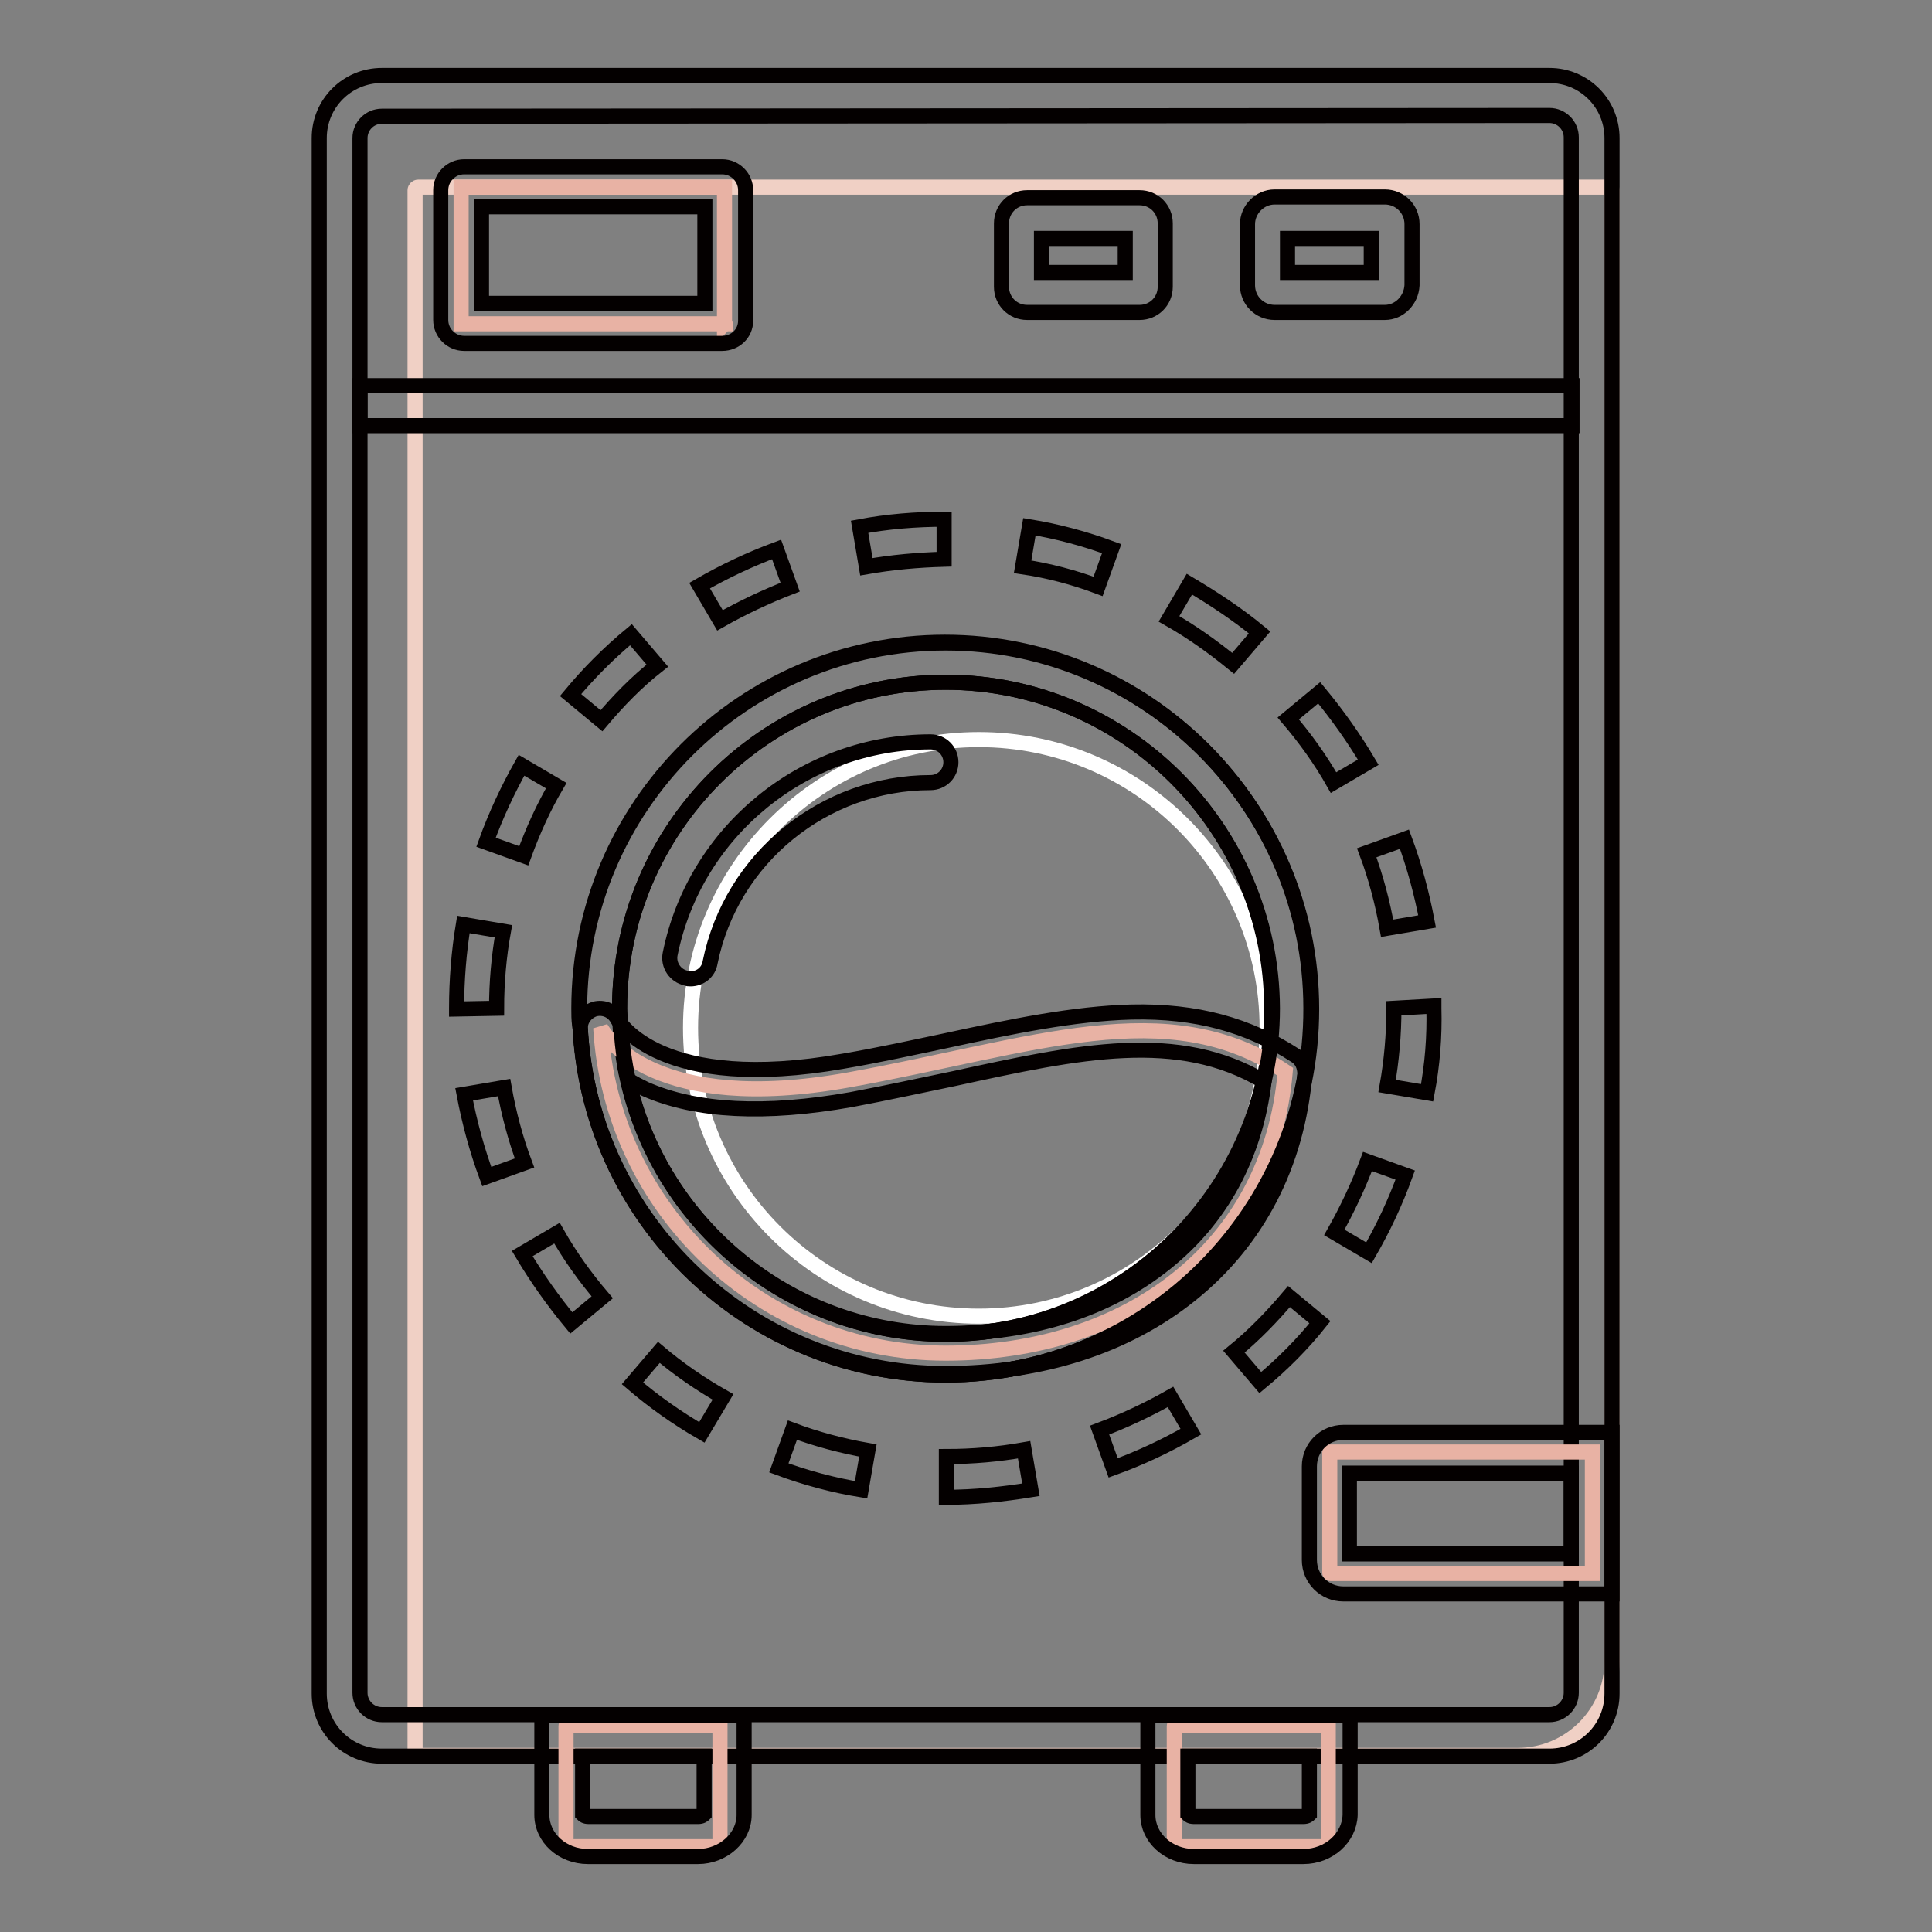
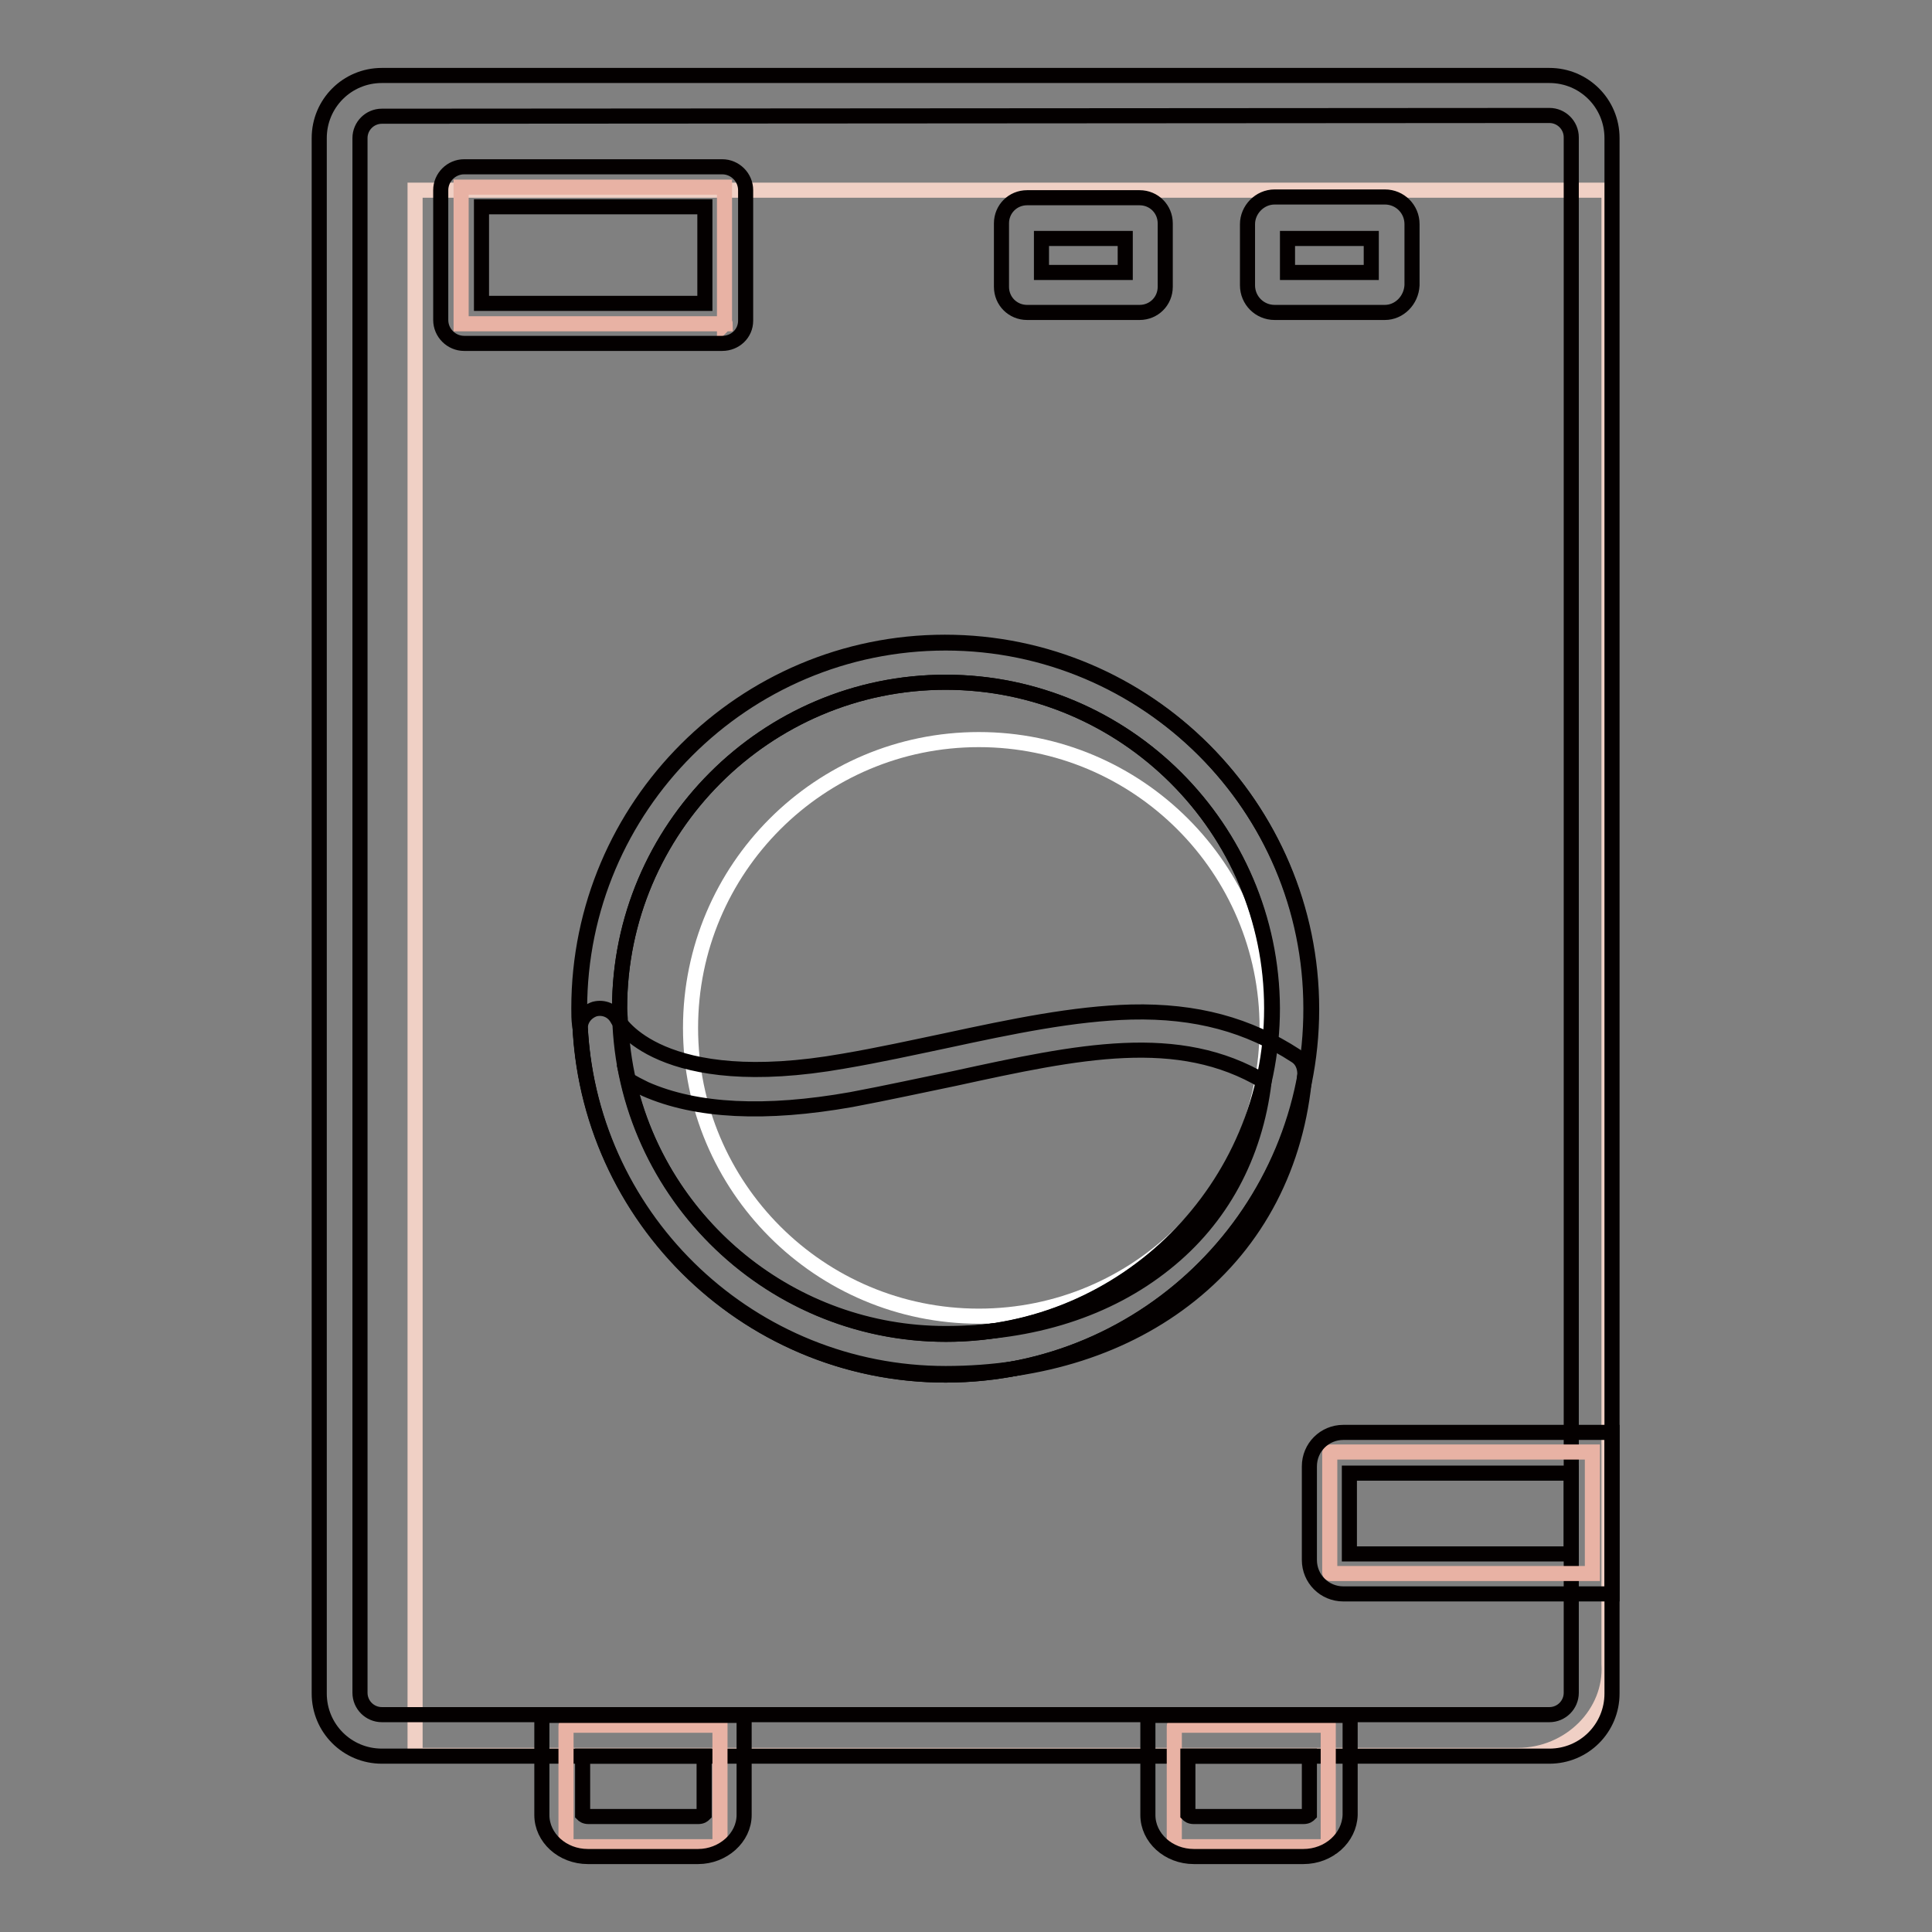
<svg xmlns="http://www.w3.org/2000/svg" version="1.1" x="0px" y="0px" viewBox="0 0 256 256" enable-background="new 0 0 256 256" xml:space="preserve">
  <rect x="0" y="0" width="256" height="256" fill="#808080" stroke="none" />
  <g>
-     <path stroke-width="2" fill-opacity="0" stroke="#f0d0c5" d="M201.1,232.6H55.4c-0.2,0-0.4-0.2-0.4-0.4V25.2c0-0.2,0.2-0.4,0.4-0.4h157.8c0.2,0,0.4,0.2,0.4,0.4v194.9 C213.6,227,208,232.6,201.1,232.6L201.1,232.6z" />
+     <path stroke-width="2" fill-opacity="0" stroke="#f0d0c5" d="M201.1,232.6H55.4c-0.2,0-0.4-0.2-0.4-0.4V25.2h157.8c0.2,0,0.4,0.2,0.4,0.4v194.9 C213.6,227,208,232.6,201.1,232.6L201.1,232.6z" />
    <path stroke-width="2" fill-opacity="0" stroke="#040000" d="M205.3,15.3c1.6,0,2.9,1.3,2.9,2.9v206.1c0,1.6-1.3,2.9-2.9,2.9H50.6c-1.6,0-2.9-1.3-2.9-2.9V18.3 c0-1.6,1.3-2.9,2.9-2.9L205.3,15.3 M205.3,10H50.6c-4.6,0-8.3,3.7-8.3,8.3v206.1c0,4.6,3.7,8.3,8.3,8.3h154.7 c4.6,0,8.3-3.7,8.3-8.3V18.3C213.6,13.7,209.9,10,205.3,10z" />
-     <path stroke-width="2" fill-opacity="0" stroke="#040000" d="M47.7,51.1h160.6v5.3H47.7V51.1z M125.4,198.4V193c3.5,0,6.9-0.3,10.3-0.9l0.9,5.3 C132.9,198,129.1,198.4,125.4,198.4z M114.1,197.4c-3.7-0.6-7.4-1.6-10.9-2.9l1.8-5c3.2,1.2,6.6,2.1,10,2.7L114.1,197.4z  M147.5,194.5l-1.8-5c3.2-1.2,6.4-2.7,9.4-4.4l2.7,4.6C154.5,191.6,151.1,193.2,147.5,194.5z M93,189.8c-3.3-1.9-6.4-4.1-9.2-6.5 l3.5-4.1c2.6,2.2,5.5,4.2,8.5,5.9L93,189.8L93,189.8z M167,183.2l-3.5-4.1c2.7-2.2,5.1-4.7,7.3-7.3l4.1,3.4 C172.6,178.1,169.9,180.8,167,183.2z M75.7,175.3c-2.4-2.9-4.6-6-6.5-9.2l4.6-2.7c1.7,3,3.7,5.8,6,8.5L75.7,175.3z M181.4,166 l-4.6-2.7c1.7-3,3.2-6.2,4.4-9.4l5,1.8C184.9,159.3,183.3,162.7,181.4,166L181.4,166z M64.5,155.9c-1.3-3.5-2.3-7.2-3-10.9l5.3-0.9 c0.6,3.4,1.5,6.8,2.7,10L64.5,155.9z M189.1,144.8l-5.3-0.9c0.6-3.4,0.9-6.8,0.9-10.3l5.3-0.3v0.3 C190.1,137.4,189.8,141.1,189.1,144.8z M60.5,133.7v-0.1c0-3.7,0.3-7.5,0.9-11.1l5.3,0.9c-0.6,3.3-0.9,6.8-0.9,10.2L60.5,133.7z  M183.8,123c-0.6-3.4-1.5-6.8-2.7-10l5-1.8c1.3,3.5,2.3,7.2,3,10.9L183.8,123z M69.4,113.4l-5-1.8c1.3-3.6,2.9-7,4.7-10.2l4.6,2.7 C72,107,70.6,110.1,69.4,113.4z M176.7,103.7c-1.7-3-3.7-5.8-6-8.5l4.1-3.4c2.4,2.9,4.6,6,6.5,9.2L176.7,103.7z M79.7,95.5 l-4.1-3.4c2.4-2.9,5.1-5.6,8-8l3.5,4.1C84.3,90.4,81.9,92.9,79.7,95.5z M163.4,87.9c-2.7-2.2-5.5-4.2-8.5-5.9l2.7-4.6 c3.2,1.9,6.4,4,9.3,6.4L163.4,87.9z M95.4,82.2l-2.7-4.6c3.3-1.9,6.7-3.5,10.2-4.8l1.8,5C101.6,79,98.4,80.5,95.4,82.2z  M145.5,77.7c-3.2-1.2-6.6-2.1-10-2.6l0.9-5.3c3.7,0.6,7.4,1.6,10.9,2.9L145.5,77.7z M114.8,75.1l-0.9-5.3c3.7-0.7,7.5-1,11.2-1 l0,5.3C121.6,74.2,118.2,74.5,114.8,75.1z" />
    <path stroke-width="2" fill-opacity="0" stroke="#ffffff" d="M91.5,136.2c0,21.1,17.1,38.2,38.2,38.2c21.1,0,38.2-17.1,38.2-38.2l0,0c0-21.1-17.1-38.2-38.2-38.2 C108.6,98,91.5,115.1,91.5,136.2L91.5,136.2z" />
    <path stroke-width="2" fill-opacity="0" stroke="#e8b2a4" d="M96.1,42.9h-35c0,0,0,0,0,0V24.8c0,0,0,0,0,0H96c0,0,0,0,0,0V42.9C96.1,42.8,96.1,42.9,96.1,42.9z" />
    <path stroke-width="2" fill-opacity="0" stroke="#040000" d="M95.7,45.5H61.5c-1.7,0-3.1-1.4-3.1-3.1V25.2c0-1.7,1.4-3.1,3.1-3.1h34.2c1.7,0,3.1,1.4,3.1,3.1v17.3 C98.8,44.2,97.4,45.5,95.7,45.5z M63.8,40.2h29.6V27.4H63.8V40.2z M151,41.4h-14.9c-1.9,0-3.4-1.5-3.4-3.4v-8.4 c0-1.9,1.5-3.4,3.4-3.4H151c1.9,0,3.4,1.5,3.4,3.4V38C154.4,39.9,152.9,41.4,151,41.4z M138,36.1h11.1v-4.5H138V36.1z M183.5,41.4 h-14.6c-2,0-3.6-1.6-3.6-3.6v-8.1c0-1.9,1.6-3.6,3.6-3.6h14.6c2,0,3.6,1.6,3.6,3.6v8.1C187,39.8,185.4,41.4,183.5,41.4z  M170.6,36.1h11.1v-4.5h-11.1V36.1z" />
    <path stroke-width="2" fill-opacity="0" stroke="#e8b2a4" d="M211,208.5h-34.7c-0.1,0-0.1-0.1-0.1-0.1v-15.9c0-0.1,0.1-0.1,0.1-0.1H211V208.5z M176,244.7h-20.3 c-0.1,0-0.1-0.1-0.1-0.1v-15.9c0-0.1,0.1-0.1,0.1-0.1H176V244.7L176,244.7z M95.4,244.7H75.1c-0.1,0-0.1-0.1-0.1-0.1v-15.9 c0-0.1,0.1-0.1,0.1-0.1h20.3V244.7L95.4,244.7z" />
    <path stroke-width="2" fill-opacity="0" stroke="#040000" d="M213.6,211.2H178c-2.5,0-4.5-2-4.5-4.5v-12.4c0-2.5,2-4.5,4.5-4.5h35.6L213.6,211.2z M178.8,205.9h29.4 v-10.7h-29.4V205.9z M172.7,246h-14.5c-3.4,0-6.1-2.5-6.1-5.5v-13.2h26.8v13.2C178.8,243.5,176.1,246,172.7,246L172.7,246z  M157.4,240.4c0.1,0.1,0.3,0.3,0.8,0.3h14.5c0.5,0,0.7-0.2,0.8-0.3l0-7.7h-16.1V240.4L157.4,240.4z M92.5,246H77.9 c-3.4,0-6.1-2.5-6.1-5.5v-13.2h26.8v13.2C98.6,243.5,95.8,246,92.5,246z M77.2,240.4c0.1,0.1,0.3,0.3,0.8,0.3h14.5 c0.5,0,0.7-0.2,0.8-0.3l0-7.7H77.2V240.4z M125.3,182.2c-26.8,0-48.5-21.8-48.5-48.5c0-26.8,21.8-48.5,48.5-48.5 s48.5,21.8,48.5,48.5C173.8,160.4,152.1,182.2,125.3,182.2z M125.3,90.4c-23.8,0-43.2,19.4-43.2,43.2c0,23.8,19.4,43.2,43.2,43.2 c23.8,0,43.2-19.4,43.2-43.2C168.5,109.8,149.1,90.4,125.3,90.4z" />
-     <path stroke-width="2" fill-opacity="0" stroke="#e8b2a4" d="M112.4,143.1c-25.7,4.6-32.1-5.7-32.8-6.9c1.4,24,21.3,43.1,45.7,43.1c24,0,43-13.9,45-37.3 C154.7,131.5,136.8,138.7,112.4,143.1z" />
-     <path stroke-width="2" fill-opacity="0" stroke="#040000" d="M91.5,129.7c-0.2,0-0.4,0-0.6-0.1c-1.4-0.3-2.4-1.7-2.1-3.2c3.3-16.3,17.8-28.1,34.5-28.1 c1.5,0,2.7,1.2,2.7,2.7c0,1.5-1.2,2.7-2.7,2.7c-14.1,0-26.4,10-29.2,23.8C93.9,128.8,92.8,129.7,91.5,129.7z" />
    <path stroke-width="2" fill-opacity="0" stroke="#040000" d="M125.3,182.2c-25.6,0-46.9-20.1-48.4-45.7l-0.1-0.7c-0.1-0.7-0.1-1.4-0.1-2.2c0-26.8,21.8-48.5,48.5-48.5 c26.8,0,48.5,21.8,48.5,48.5C173.8,160.4,152.1,182.2,125.3,182.2z M125.3,90.4c-23.8,0-43.2,19.4-43.2,43.2c0,0.6,0.1,1.2,0.1,1.8 l0.1,0.8c1.3,22.8,20.3,40.6,43.1,40.6c23.8,0,43.2-19.4,43.2-43.2C168.5,109.8,149.1,90.4,125.3,90.4z" />
    <path stroke-width="2" fill-opacity="0" stroke="#040000" d="M125.3,182c-25.6,0-46.9-20-48.4-45.6c-0.1-1.2,0.7-2.3,1.9-2.7c1.2-0.3,2.4,0.2,3,1.3 c0.2,0.4,5.7,9.9,30,5.6c4.7-0.8,9.2-1.8,13.5-2.7c8.8-1.9,17-3.6,24.6-3.8c8.6-0.2,15.5,1.7,21.8,5.8c0.8,0.5,1.2,1.4,1.2,2.4 c-1,12-6.3,22.2-15.2,29.3C149.2,178.4,138,182,125.3,182L125.3,182z M83.2,143.1c4.4,19.3,21.7,33.6,42.1,33.6 c11.5,0,21.5-3.2,29.1-9.3c7.4-5.9,11.9-14.2,13.1-24.1c-11.4-6.8-24.5-4-41-0.4c-4.4,0.9-8.9,1.9-13.7,2.8 c-11.3,2-20.5,1.6-27.3-1.4C84.7,143.9,83.9,143.5,83.2,143.1z" />
  </g>
</svg>